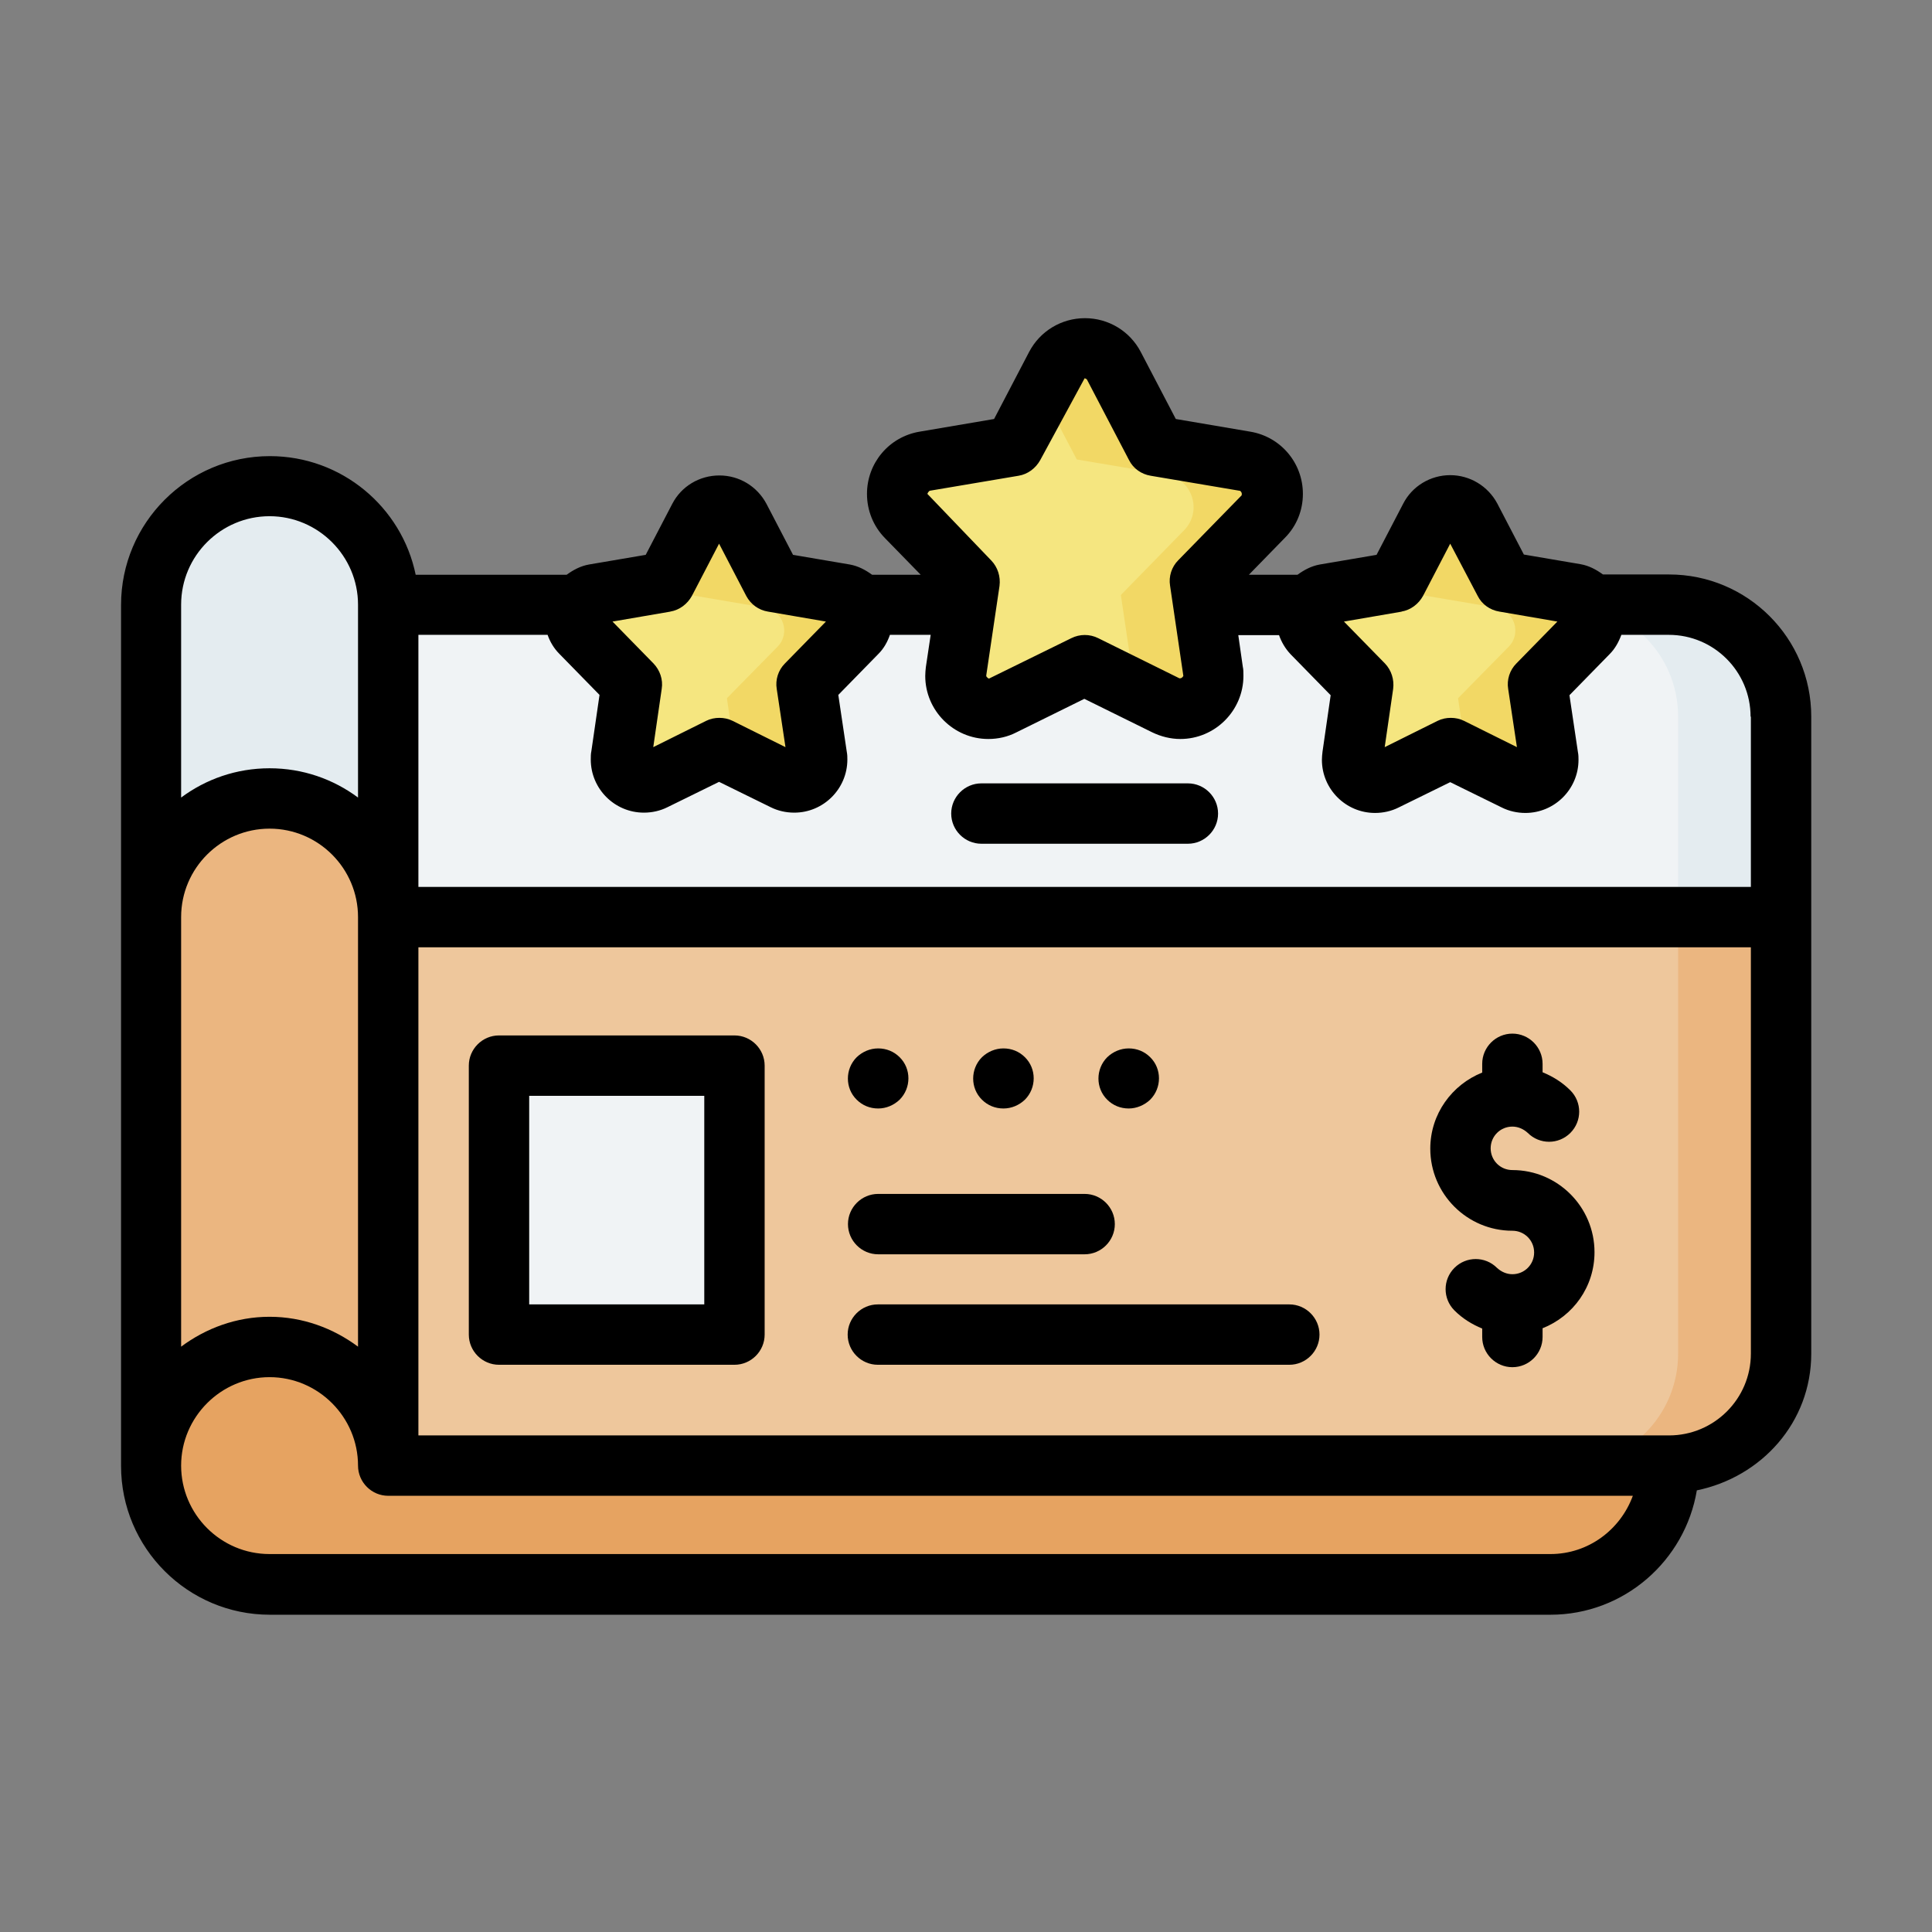
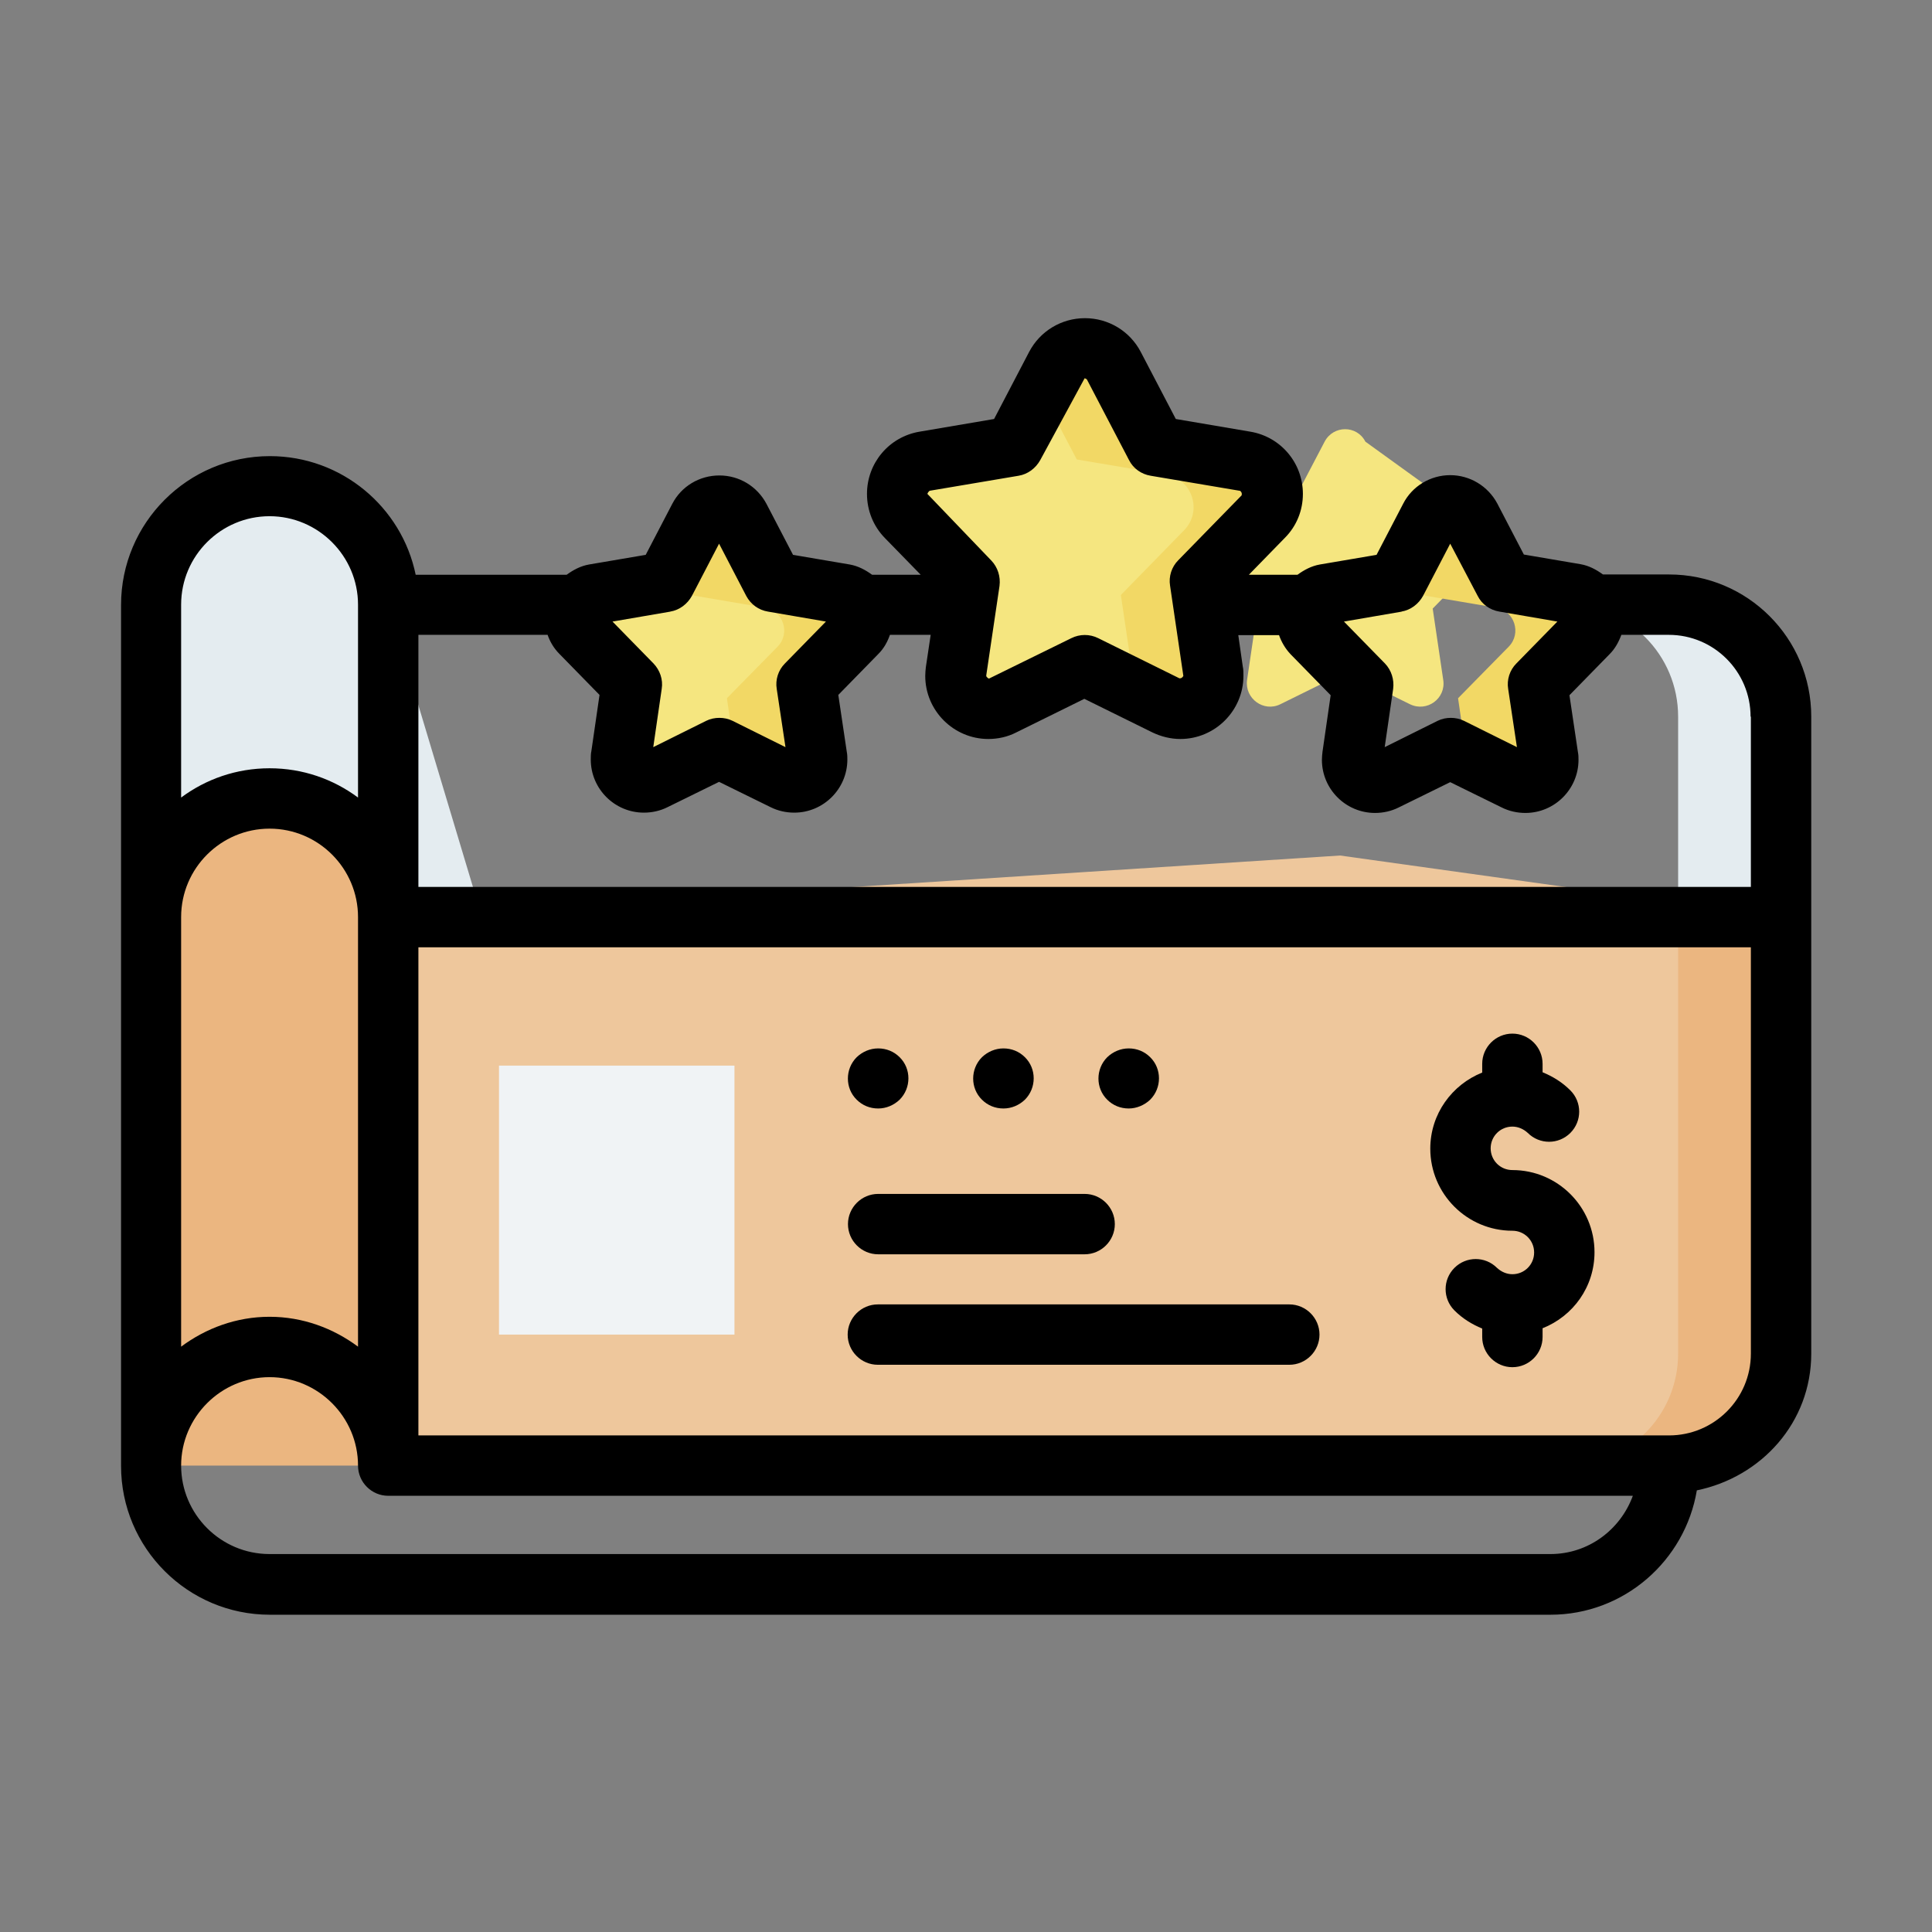
<svg xmlns="http://www.w3.org/2000/svg" width="800px" height="800px" viewBox="0 0 64 64">
  <rect x="0" y="0" width="64" height="64" fill="#808080" stroke="none" />
  <g id="a" />
  <g id="b" />
  <g id="c">
    <path d="M8.93,16.1c-2.18,0-3.93,1.75-3.93,3.93v10.35l8.22,4.68,3.98-.57-4.34-14.46c0-2.18-1.75-3.93-3.93-3.93Z" fill="#e4ecf0" fill-rule="evenodd" />
    <path d="M8.93,26.45c-2.18,0-3.93,1.75-3.93,3.93v18.17h7.86l2.73-11.52-2.73-6.65c0-2.18-1.75-3.93-3.93-3.93Z" fill="#ebb680" fill-rule="evenodd" />
-     <path d="M55.29,48.55c0,2.18-1.75,3.93-3.93,3.93H8.93c-2.18,0-3.93-1.75-3.93-3.93s1.75-3.93,3.93-3.93,3.93,1.75,3.93,3.93l7.91-3.84,34.52,3.84Z" fill="#e6a361" fill-rule="evenodd" />
    <path d="M59,30.38l-14.61-2.04-31.52,2.04v18.17H55.29c2.06,0,3.71-1.65,3.71-3.71v-14.46Z" fill="#eec79c" fill-rule="evenodd" />
-     <path d="M12.86,20.03v10.35H59v-6.64c0-2.06-1.66-3.71-3.71-3.71H12.86Z" fill="#f0f3f5" fill-rule="evenodd" />
    <rect fill="#f0f3f5" height="8.91" width="7.8" x="16.53" y="35.3" />
    <path d="M59,30.38h-3.41v14.46c0,2.06-1.66,3.71-3.71,3.71h3.41c2.06,0,3.71-1.65,3.71-3.71v-14.46Z" fill="#ebb680" fill-rule="evenodd" />
    <path d="M51.88,20.03c2.06,0,3.71,1.66,3.71,3.71v6.64h3.41v-6.64c0-2.06-1.66-3.71-3.71-3.71h-3.41Z" fill="#e4ecf0" fill-rule="evenodd" />
    <path d="M36.9,12.1l1.39,2.66,2.96,.5c.87,.15,1.21,1.21,.6,1.84l-2.1,2.15,.43,2.97c.13,.87-.77,1.53-1.56,1.14l-2.69-1.33-2.69,1.33c-.79,.39-1.69-.27-1.56-1.14l.44-2.97-2.1-2.15c-.62-.63-.27-1.69,.6-1.84l2.96-.5,1.39-2.66c.41-.78,1.52-.78,1.93,0Z" fill="#f5e680" fill-rule="evenodd" />
    <path d="M24.5,17.15l1.11,2.12,2.36,.4c.61,.1,.85,.85,.42,1.29l-1.68,1.72,.35,2.37c.09,.61-.54,1.07-1.1,.8l-2.15-1.06-2.15,1.06c-.55,.27-1.18-.19-1.1-.8l.35-2.37-1.68-1.72c-.43-.44-.19-1.18,.42-1.29l2.36-.4,1.11-2.12c.29-.55,1.07-.55,1.35,0Z" fill="#f5e680" fill-rule="evenodd" />
-     <path d="M48.72,17.15l1.11,2.12,2.36,.4c.61,.1,.85,.85,.42,1.29l-1.68,1.72,.35,2.37c.09,.61-.54,1.07-1.1,.8l-2.15-1.06-2.15,1.06c-.55,.27-1.18-.19-1.1-.8l.35-2.37-1.68-1.72c-.43-.44-.19-1.18,.42-1.29l2.37-.4,1.11-2.12c.29-.55,1.07-.55,1.35,0Z" fill="#f5e680" fill-rule="evenodd" />
+     <path d="M48.72,17.15c.61,.1,.85,.85,.42,1.29l-1.68,1.72,.35,2.37c.09,.61-.54,1.07-1.1,.8l-2.15-1.06-2.15,1.06c-.55,.27-1.18-.19-1.1-.8l.35-2.37-1.68-1.72c-.43-.44-.19-1.18,.42-1.29l2.37-.4,1.11-2.12c.29-.55,1.07-.55,1.35,0Z" fill="#f5e680" fill-rule="evenodd" />
    <path d="M48.04,16.74c-.28,0-.54,.16-.68,.41l-.76,1.44,.6,1.14,2.36,.4c.61,.1,.85,.85,.42,1.29l-1.68,1.71,.28,1.92,1.6,.79c.55,.27,1.18-.19,1.09-.8l-.35-2.37,1.68-1.71c.43-.44,.19-1.18-.42-1.29l-2.36-.4-1.11-2.12c-.13-.25-.39-.41-.68-.41Zm-24.22,0c-.28,0-.54,.16-.68,.41l-.76,1.44,.6,1.14,2.36,.4c.61,.1,.85,.85,.42,1.29l-1.68,1.71,.28,1.92,1.6,.79c.55,.27,1.18-.19,1.09-.8l-.35-2.37,1.68-1.71c.43-.44,.19-1.18-.42-1.29l-2.36-.4-1.11-2.12c-.13-.25-.39-.41-.68-.41Zm11.94-5.21c-.34,.05-.64,.27-.8,.57l-.46,.89,1.17,2.23,2.96,.5c.87,.15,1.21,1.21,.6,1.84l-2.1,2.15,.44,2.97c0,.05,0,.1,0,.15l1.06,.53c.79,.39,1.69-.27,1.56-1.14l-.44-2.97,2.1-2.15c.61-.63,.27-1.69-.6-1.84l-2.96-.5-1.39-2.66c-.22-.41-.67-.64-1.13-.57Z" fill="#f2d865" fill-rule="evenodd" />
    <path d="M50.1,38.76c-.4,0-.72-.32-.72-.72s.32-.72,.72-.72c.19,0,.37,.08,.51,.21,.39,.39,1.02,.39,1.41,0s.39-1.02,0-1.41c-.27-.27-.58-.46-.92-.6v-.28c0-.55-.45-1-1-1s-1,.45-1,1v.29c-1,.4-1.72,1.37-1.72,2.52,0,1.5,1.22,2.72,2.72,2.72,.4,0,.72,.32,.72,.72s-.32,.72-.72,.72c-.19,0-.37-.08-.51-.21-.39-.39-1.02-.39-1.41,0s-.39,1.02,0,1.41c.27,.27,.58,.46,.92,.6v.28c0,.55,.45,1,1,1s1-.45,1-1v-.29c1.01-.4,1.72-1.37,1.72-2.52,0-1.5-1.22-2.72-2.72-2.72Z" />
    <path d="M29.09,36.72c.27,0,.52-.11,.71-.29,.39-.39,.39-1.03,0-1.41-.19-.19-.44-.29-.71-.29s-.52,.11-.71,.29c-.39,.39-.39,1.03,0,1.41,.19,.19,.44,.29,.71,.29Z" />
    <path d="M33.24,36.72c.27,0,.52-.11,.71-.29,.39-.39,.39-1.03,0-1.41-.19-.19-.44-.29-.71-.29s-.52,.11-.71,.29c-.39,.39-.39,1.03,0,1.41,.19,.19,.44,.29,.71,.29Z" />
    <path d="M55.29,19.03h-2.19c-.22-.16-.46-.29-.74-.34l-1.88-.32-.88-1.69c-.31-.58-.91-.94-1.56-.94s-1.26,.36-1.56,.95l-.88,1.69-1.88,.32c-.28,.05-.52,.18-.74,.34h-1.61l1.19-1.22c.39-.39,.6-.91,.6-1.46,0-1.02-.73-1.89-1.74-2.06l-2.47-.42-1.16-2.22h0c-.36-.69-1.07-1.12-1.85-1.12s-1.49,.43-1.85,1.12l-1.16,2.22-2.47,.42c-1.01,.17-1.74,1.04-1.74,2.06,0,.55,.21,1.07,.59,1.46l1.19,1.22h-1.61c-.22-.16-.46-.29-.74-.34l-1.88-.32-.88-1.69h0c-.31-.58-.9-.94-1.56-.94s-1.26,.36-1.56,.94l-.88,1.69-1.88,.32c-.28,.05-.52,.18-.74,.34h-5c-.46-2.24-2.45-3.93-4.83-3.93-2.72,0-4.93,2.21-4.93,4.93v28.52c0,2.72,2.21,4.93,4.93,4.93H51.36c2.44,0,4.46-1.79,4.85-4.12,2.14-.44,3.79-2.25,3.79-4.53V23.74c0-2.6-2.11-4.71-4.71-4.71Zm2.71,4.71v5.64H13.86v-8.35h4.28c.08,.23,.21,.45,.39,.63l1.33,1.36-.27,1.86c-.02,.09-.02,.19-.02,.28,0,.97,.79,1.76,1.76,1.76,.27,0,.54-.06,.78-.18l1.71-.84,1.71,.84c.24,.12,.51,.18,.78,.18,.97,0,1.76-.79,1.76-1.76,0-.08,0-.16-.02-.26l-.28-1.88,1.33-1.36c.18-.18,.3-.4,.38-.63h1.35l-.16,1.07c-.01,.1-.02,.19-.02,.29,0,1.15,.94,2.09,2.09,2.09,.32,0,.64-.07,.93-.22l2.25-1.11,2.25,1.11c.29,.14,.61,.22,.93,.22,1.15,0,2.09-.94,2.09-2.09,0-.11,0-.22-.02-.3l-.15-1.05h1.35c.08,.23,.21,.45,.38,.63l1.33,1.36-.27,1.87c-.01,.09-.02,.18-.02,.27,0,.97,.79,1.76,1.76,1.76,.27,0,.54-.06,.78-.18l1.71-.84,1.71,.84c.24,.12,.51,.18,.78,.18,.97,0,1.76-.79,1.76-1.76,0-.08,0-.16-.02-.26l-.28-1.88,1.33-1.36c.18-.18,.3-.4,.39-.64h1.57c1.5,0,2.71,1.22,2.71,2.71Zm-11.58-3.48c.31-.05,.57-.25,.72-.52l.9-1.73,.91,1.73c.14,.28,.41,.47,.72,.52l1.92,.33-1.36,1.39c-.22,.22-.32,.54-.27,.84l.29,1.93-1.75-.87c-.14-.07-.29-.1-.44-.1s-.3,.03-.44,.1l-1.75,.87,.28-1.93c.04-.31-.06-.62-.27-.84l-1.36-1.39,1.92-.33Zm-15.64-4l2.96-.5c.31-.05,.57-.25,.72-.52l1.47-2.71s.07,.02,.08,.05l1.39,2.66c.14,.28,.41,.47,.72,.52l2.96,.5s.08,.05,.05,.15l-2.1,2.15c-.22,.22-.32,.54-.27,.84l.44,2.99s-.04,.09-.13,.08l-2.69-1.33c-.28-.14-.61-.14-.89,0l-2.73,1.34s-.09-.04-.09-.1l.44-2.97c.04-.31-.06-.62-.27-.84l-2.12-2.21s.03-.08,.07-.09Zm-8.58,4c.31-.05,.57-.25,.72-.52l.9-1.73,.9,1.73c.15,.28,.41,.47,.72,.52l1.92,.33-1.36,1.39c-.22,.22-.32,.54-.27,.84l.29,1.93-1.75-.87c-.14-.07-.29-.1-.44-.1s-.3,.03-.44,.1l-1.75,.87,.28-1.93c.05-.31-.06-.62-.27-.84l-1.36-1.39,1.92-.33Zm-16.2-.23c0-1.62,1.32-2.93,2.93-2.93s2.93,1.32,2.93,2.93v6.39c-.82-.61-1.83-.97-2.93-.97s-2.11,.36-2.93,.97v-6.39Zm2.93,7.42c1.62,0,2.93,1.32,2.93,2.93v14.23c-.82-.61-1.83-.99-2.93-.99s-2.11,.38-2.93,.99v-14.23c0-1.62,1.32-2.93,2.93-2.93Zm42.42,24.03H8.93c-1.62,0-2.93-1.32-2.93-2.93s1.32-2.93,2.93-2.93,2.93,1.32,2.93,2.93c0,.55,.45,1,1,1H54.09c-.41,1.12-1.47,1.93-2.73,1.93Zm3.93-3.93H13.86V31.38H58v13.46c0,1.5-1.22,2.71-2.71,2.71Z" />
-     <path d="M39.35,25.95h-6.84c-.55,0-1,.45-1,1s.45,1,1,1h6.84c.55,0,1-.45,1-1s-.45-1-1-1Z" />
-     <path d="M24.33,34.3h-7.8c-.55,0-1,.45-1,1v8.91c0,.55,.45,1,1,1h7.8c.55,0,1-.45,1-1v-8.91c0-.55-.45-1-1-1Zm-1,8.91h-5.8v-6.91h5.8v6.91Z" />
    <path d="M37.39,36.72c.26,0,.52-.11,.71-.29,.39-.39,.39-1.03,0-1.41-.19-.19-.44-.29-.71-.29s-.52,.11-.71,.29c-.39,.39-.39,1.03,0,1.41,.19,.19,.44,.29,.71,.29Z" />
    <path d="M29.09,41.55h6.84c.55,0,1-.45,1-1s-.45-1-1-1h-6.84c-.55,0-1,.45-1,1s.45,1,1,1Z" />
    <path d="M42.71,43.21h-13.63c-.55,0-1,.45-1,1s.45,1,1,1h13.63c.55,0,1-.45,1-1s-.45-1-1-1Z" />
  </g>
  <g id="d" />
  <g id="e" />
  <g id="f" />
  <g id="g" />
  <g id="h" />
  <g id="i" />
  <g id="j" />
  <g id="k" />
  <g id="l" />
  <g id="m" />
  <g id="n" />
  <g id="o" />
  <g id="p" />
  <g id="q" />
  <g id="r" />
  <g id="s" />
  <g id="t" />
  <g id="u" />
  <g id="v" />
  <g id="w" />
  <g id="x" />
  <g id="y" />
  <g id="a`" />
  <g id="aa" />
  <g id="ab" />
  <g id="ac" />
  <g id="ad" />
  <g id="ae" />
  <g id="af" />
  <g id="ag" />
  <g id="ah" />
  <g id="ai" />
  <g id="aj" />
  <g id="ak" />
  <g id="al" />
  <g id="am" />
  <g id="an" />
  <g id="ao" />
  <g id="ap" />
  <g id="aq" />
  <g id="ar" />
  <g id="as" />
  <g id="at" />
  <g id="au" />
  <g id="av" />
  <g id="aw" />
  <g id="ax" />
</svg>